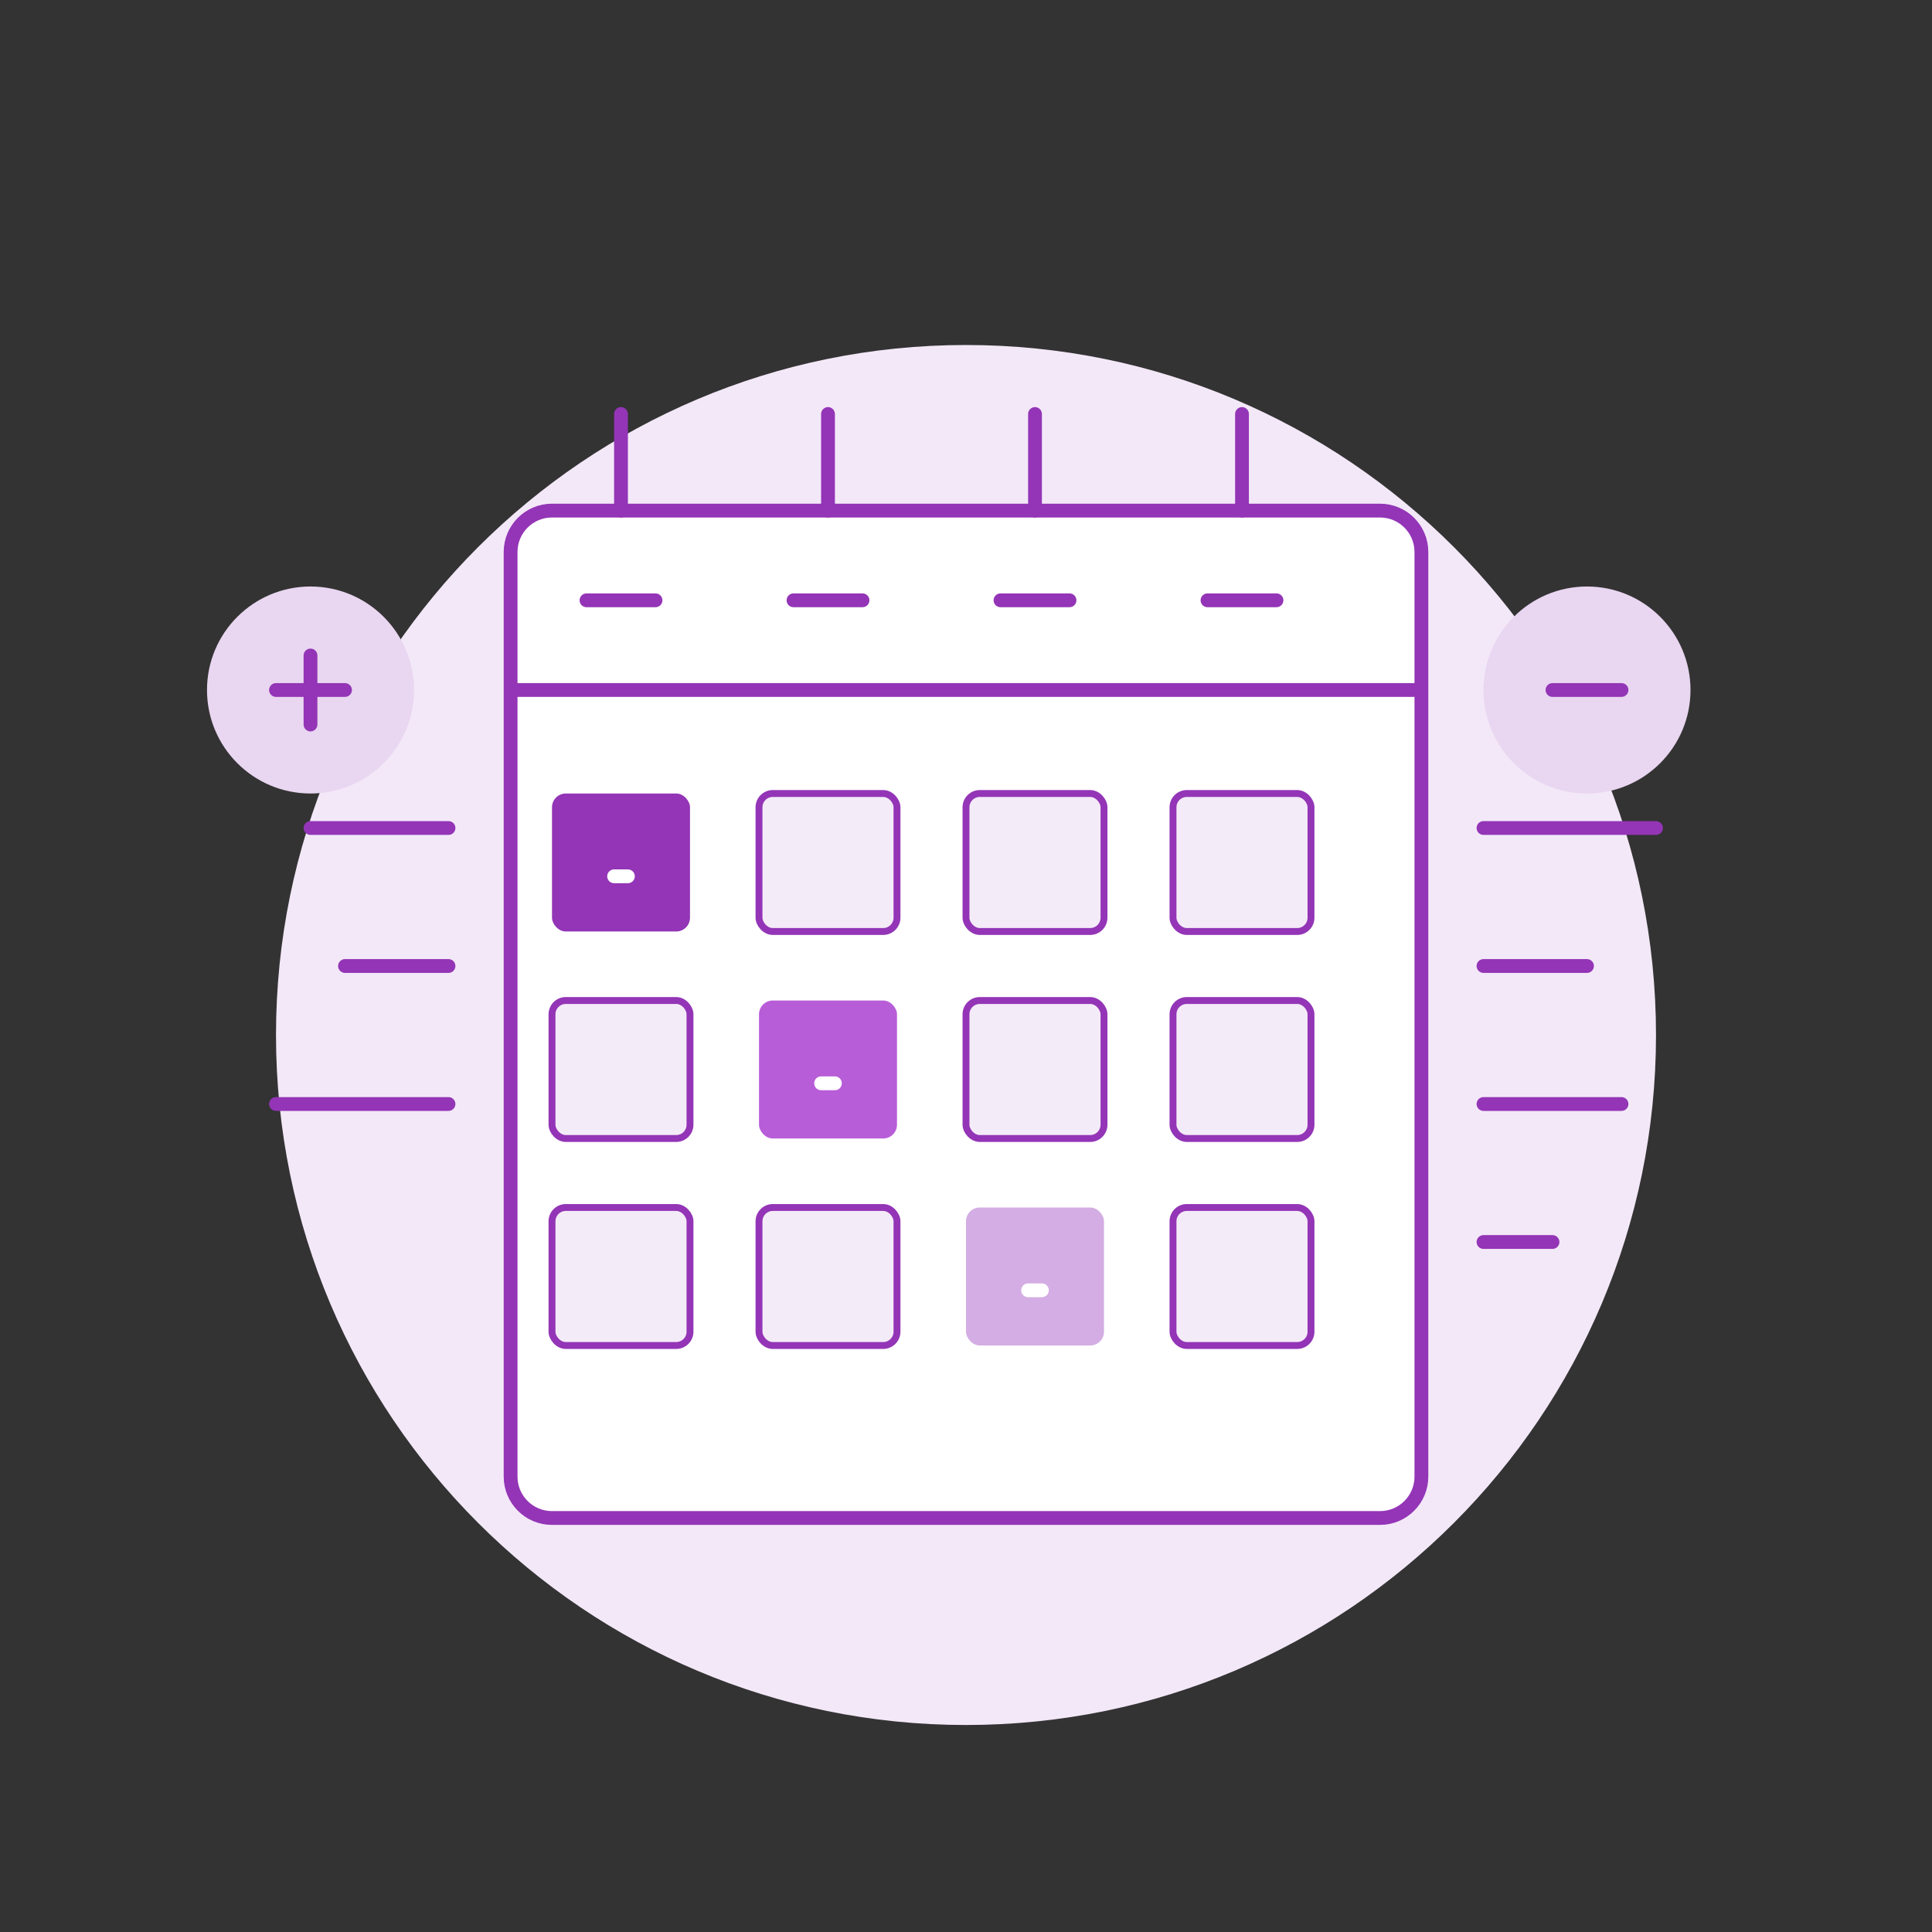
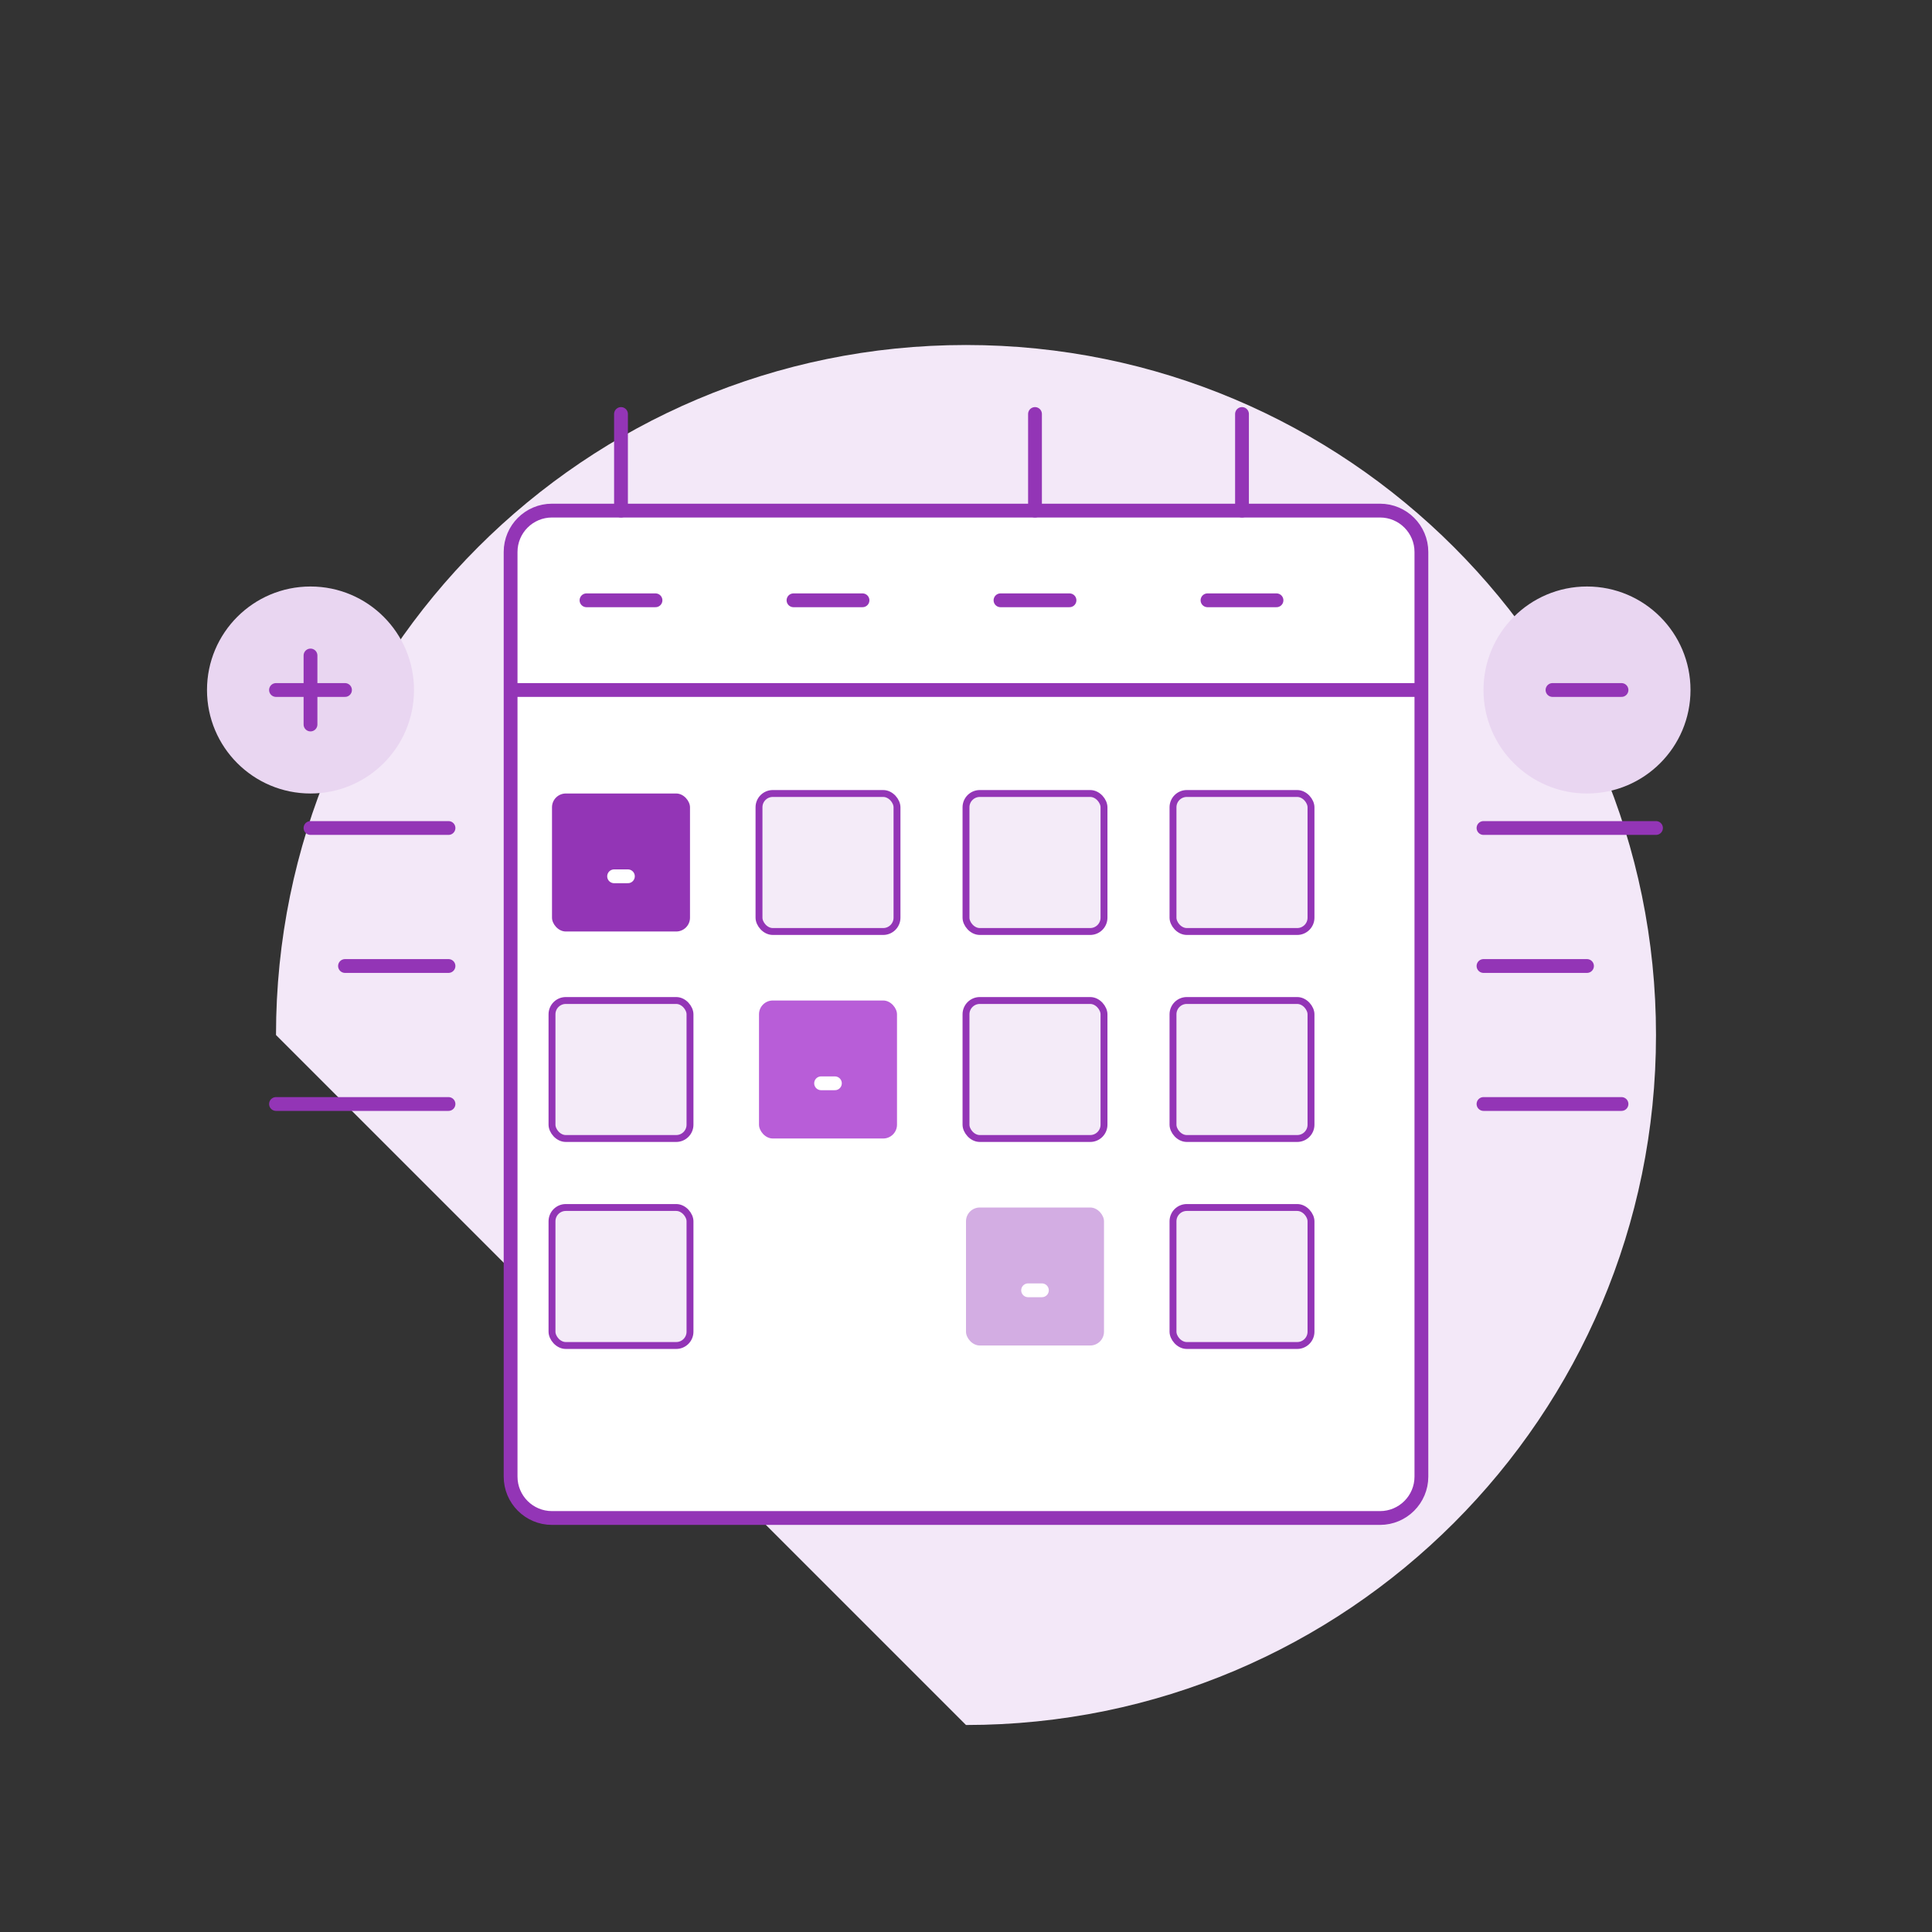
<svg xmlns="http://www.w3.org/2000/svg" width="280" height="280" viewBox="0 0 280 280" fill="none">
  <rect x="0" y="0" width="280" height="280" fill="#333333" stroke="none" />
-   <path d="M140 250C195.228 250 240 205.228 240 150C240 94.772 195.228 50 140 50C84.772 50 40 94.772 40 150C40 205.228 84.772 250 140 250Z" fill="#F3E8F8" />
+   <path d="M140 250C195.228 250 240 205.228 240 150C240 94.772 195.228 50 140 50C84.772 50 40 94.772 40 150Z" fill="#F3E8F8" />
  <path d="M80 220H200C203.314 220 206 217.314 206 214V80C206 76.686 203.314 74 200 74H80C76.686 74 74 76.686 74 80V214C74 217.314 76.686 220 80 220Z" fill="white" stroke="#9335B6" stroke-width="2" />
  <path d="M74 100H206" stroke="#9335B6" stroke-width="2" />
  <path d="M90 74V60" stroke="#9335B6" stroke-width="2" stroke-linecap="round" />
-   <path d="M120 74V60" stroke="#9335B6" stroke-width="2" stroke-linecap="round" />
  <path d="M150 74V60" stroke="#9335B6" stroke-width="2" stroke-linecap="round" />
  <path d="M180 74V60" stroke="#9335B6" stroke-width="2" stroke-linecap="round" />
  <rect x="80" y="115" width="20" height="20" rx="2" fill="#9335B6" />
  <rect x="110" y="115" width="20" height="20" rx="2" fill="#F4EBF8" stroke="#9335B6" />
  <rect x="140" y="115" width="20" height="20" rx="2" fill="#F4EBF8" stroke="#9335B6" />
  <rect x="170" y="115" width="20" height="20" rx="2" fill="#F4EBF8" stroke="#9335B6" />
  <rect x="80" y="145" width="20" height="20" rx="2" fill="#F4EBF8" stroke="#9335B6" />
  <rect x="110" y="145" width="20" height="20" rx="2" fill="#B85DD8" />
  <rect x="140" y="145" width="20" height="20" rx="2" fill="#F4EBF8" stroke="#9335B6" />
  <rect x="170" y="145" width="20" height="20" rx="2" fill="#F4EBF8" stroke="#9335B6" />
  <rect x="80" y="175" width="20" height="20" rx="2" fill="#F4EBF8" stroke="#9335B6" />
-   <rect x="110" y="175" width="20" height="20" rx="2" fill="#F4EBF8" stroke="#9335B6" />
  <rect x="140" y="175" width="20" height="20" rx="2" fill="#D3ADE3" />
  <rect x="170" y="175" width="20" height="20" rx="2" fill="#F4EBF8" stroke="#9335B6" />
  <path d="M85 87H95" stroke="#9335B6" stroke-width="2" stroke-linecap="round" />
  <path d="M115 87H125" stroke="#9335B6" stroke-width="2" stroke-linecap="round" />
  <path d="M145 87H155" stroke="#9335B6" stroke-width="2" stroke-linecap="round" />
  <path d="M175 87H185" stroke="#9335B6" stroke-width="2" stroke-linecap="round" />
  <path d="M89 127H91" stroke="white" stroke-width="2" stroke-linecap="round" />
  <path d="M119 157H121" stroke="white" stroke-width="2" stroke-linecap="round" />
  <path d="M149 187H151" stroke="white" stroke-width="2" stroke-linecap="round" />
  <path d="M215 120H240" stroke="#9335B6" stroke-width="2" stroke-linecap="round" />
  <path d="M215 140H230" stroke="#9335B6" stroke-width="2" stroke-linecap="round" />
  <path d="M215 160H235" stroke="#9335B6" stroke-width="2" stroke-linecap="round" />
-   <path d="M215 180H225" stroke="#9335B6" stroke-width="2" stroke-linecap="round" />
  <path d="M45 120H65" stroke="#9335B6" stroke-width="2" stroke-linecap="round" />
  <path d="M50 140H65" stroke="#9335B6" stroke-width="2" stroke-linecap="round" />
  <path d="M40 160H65" stroke="#9335B6" stroke-width="2" stroke-linecap="round" />
  <circle cx="45" cy="100" r="15" fill="#E9D6F1" />
  <path d="M40 100H50" stroke="#9335B6" stroke-width="2" stroke-linecap="round" />
  <path d="M45 95V105" stroke="#9335B6" stroke-width="2" stroke-linecap="round" />
  <circle cx="230" cy="100" r="15" fill="#E9D6F1" />
  <path d="M225 100H235" stroke="#9335B6" stroke-width="2" stroke-linecap="round" />
</svg>